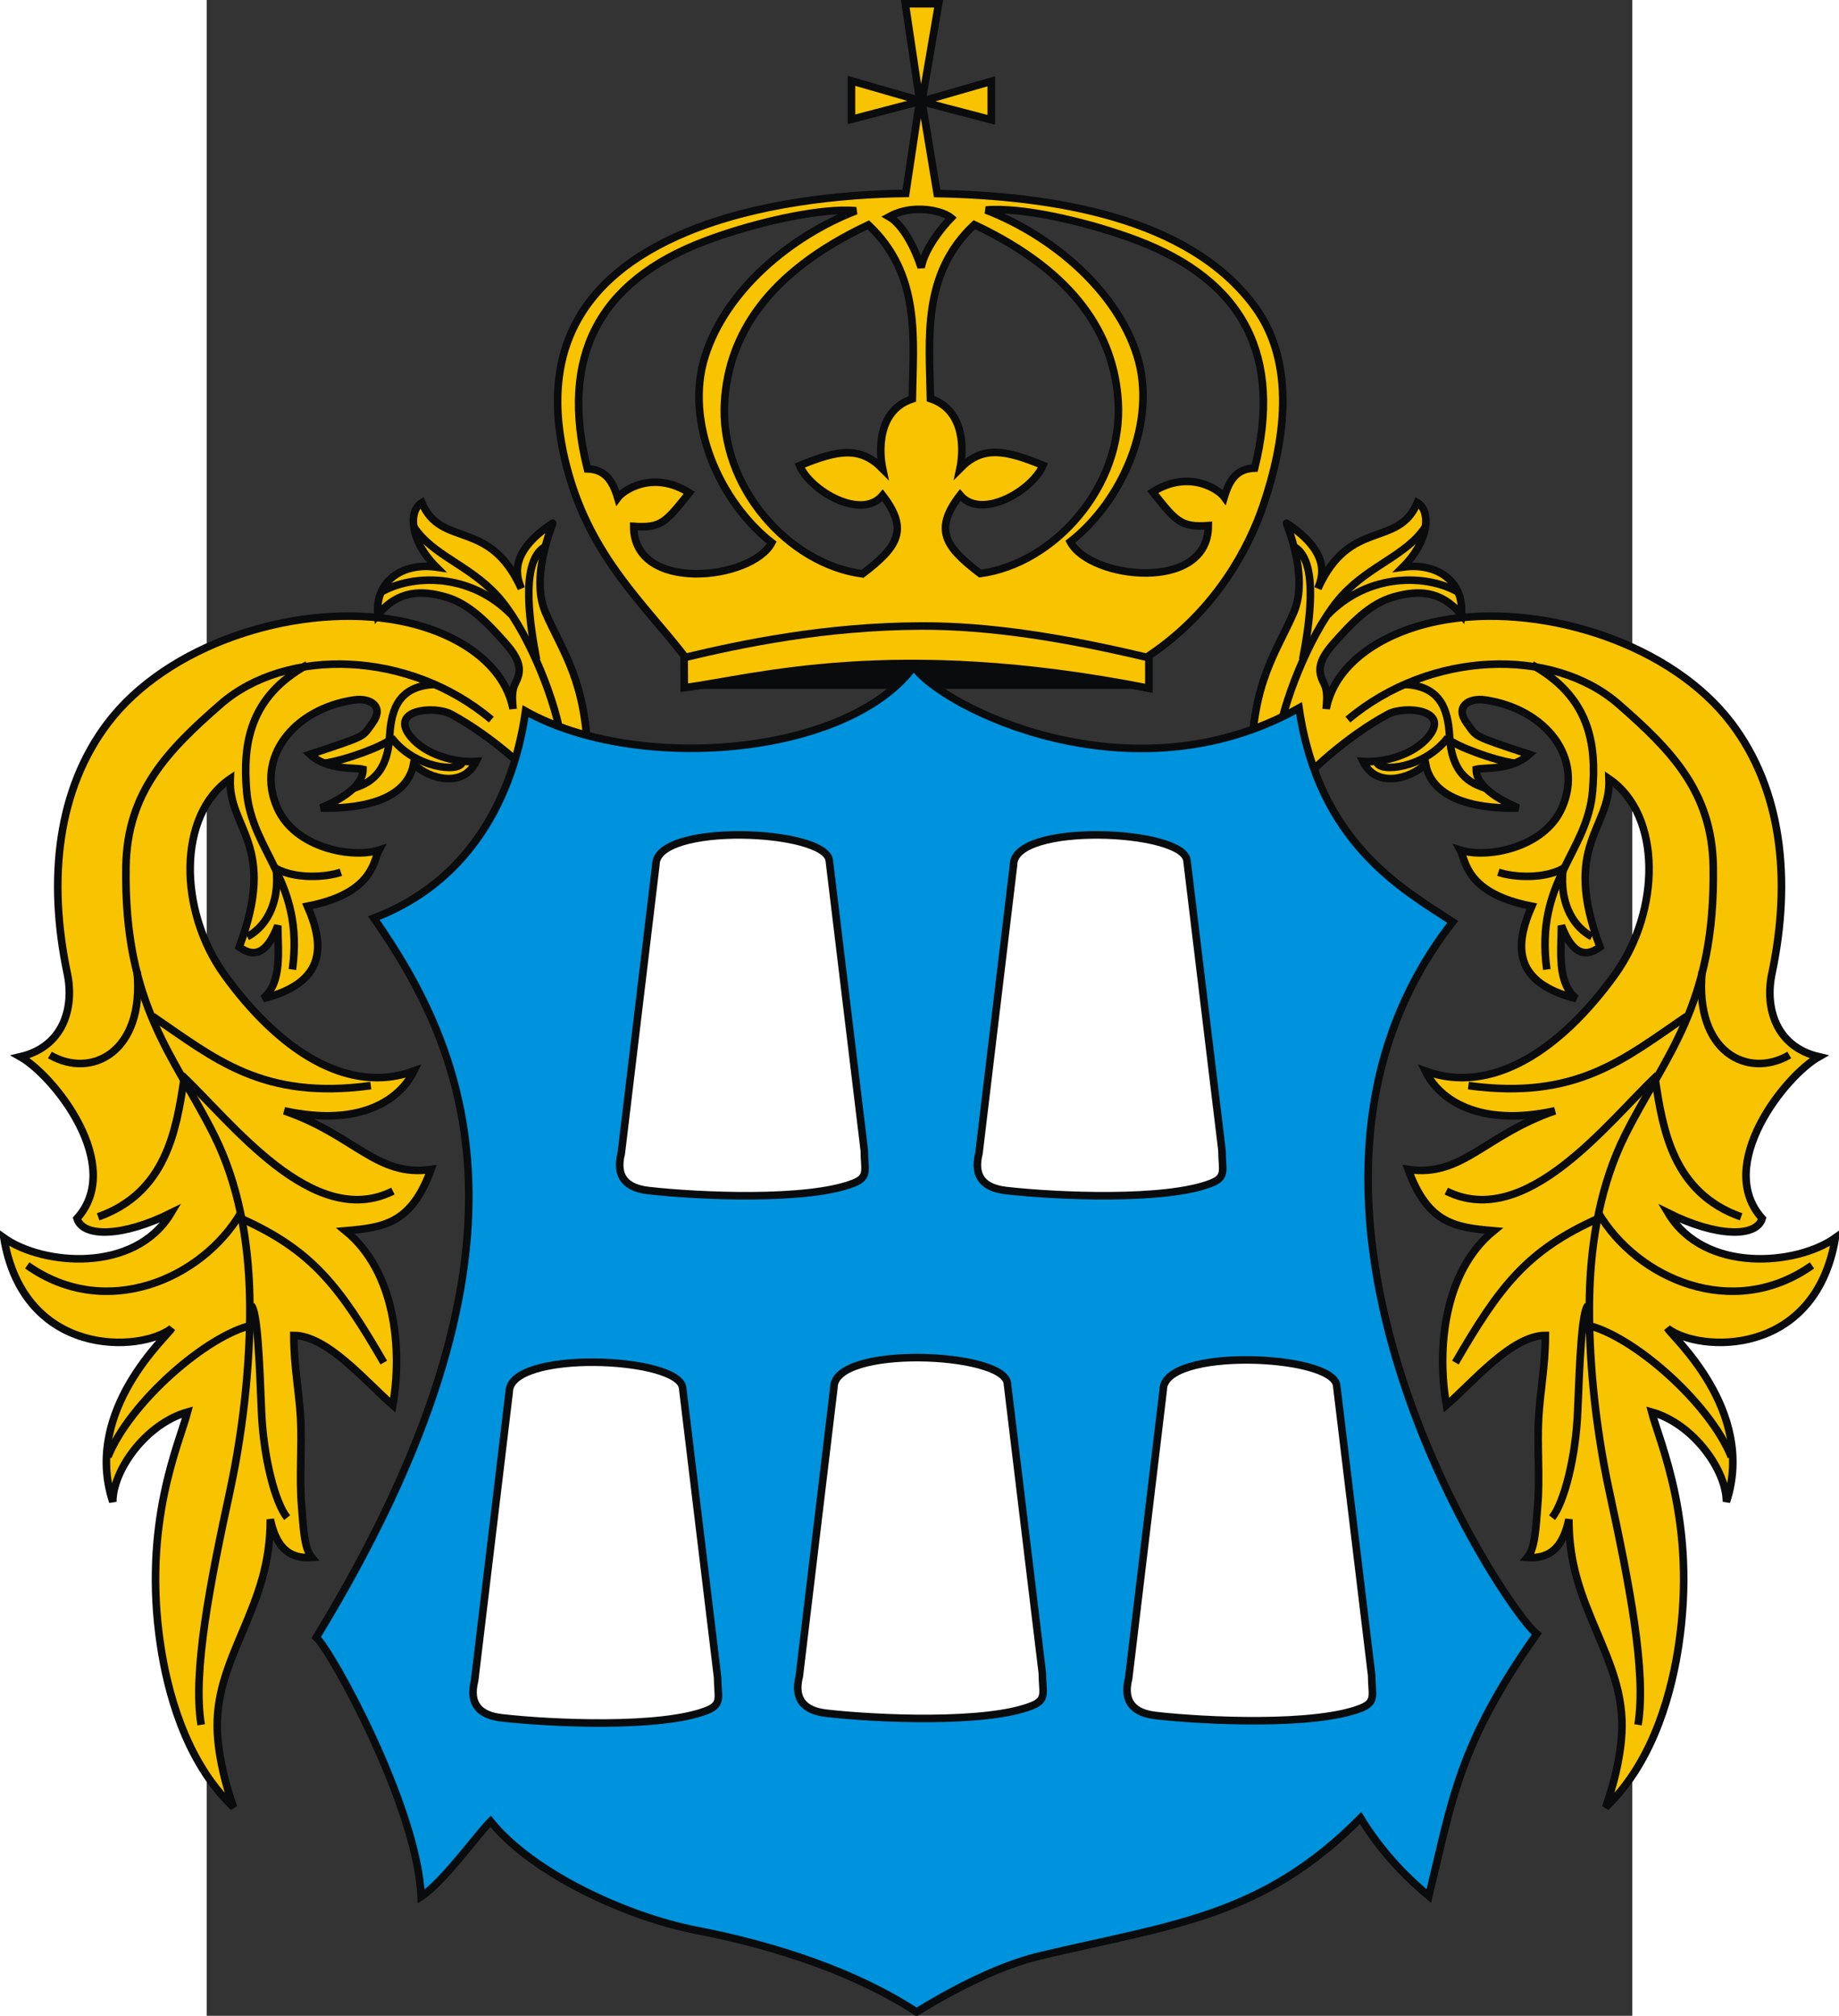
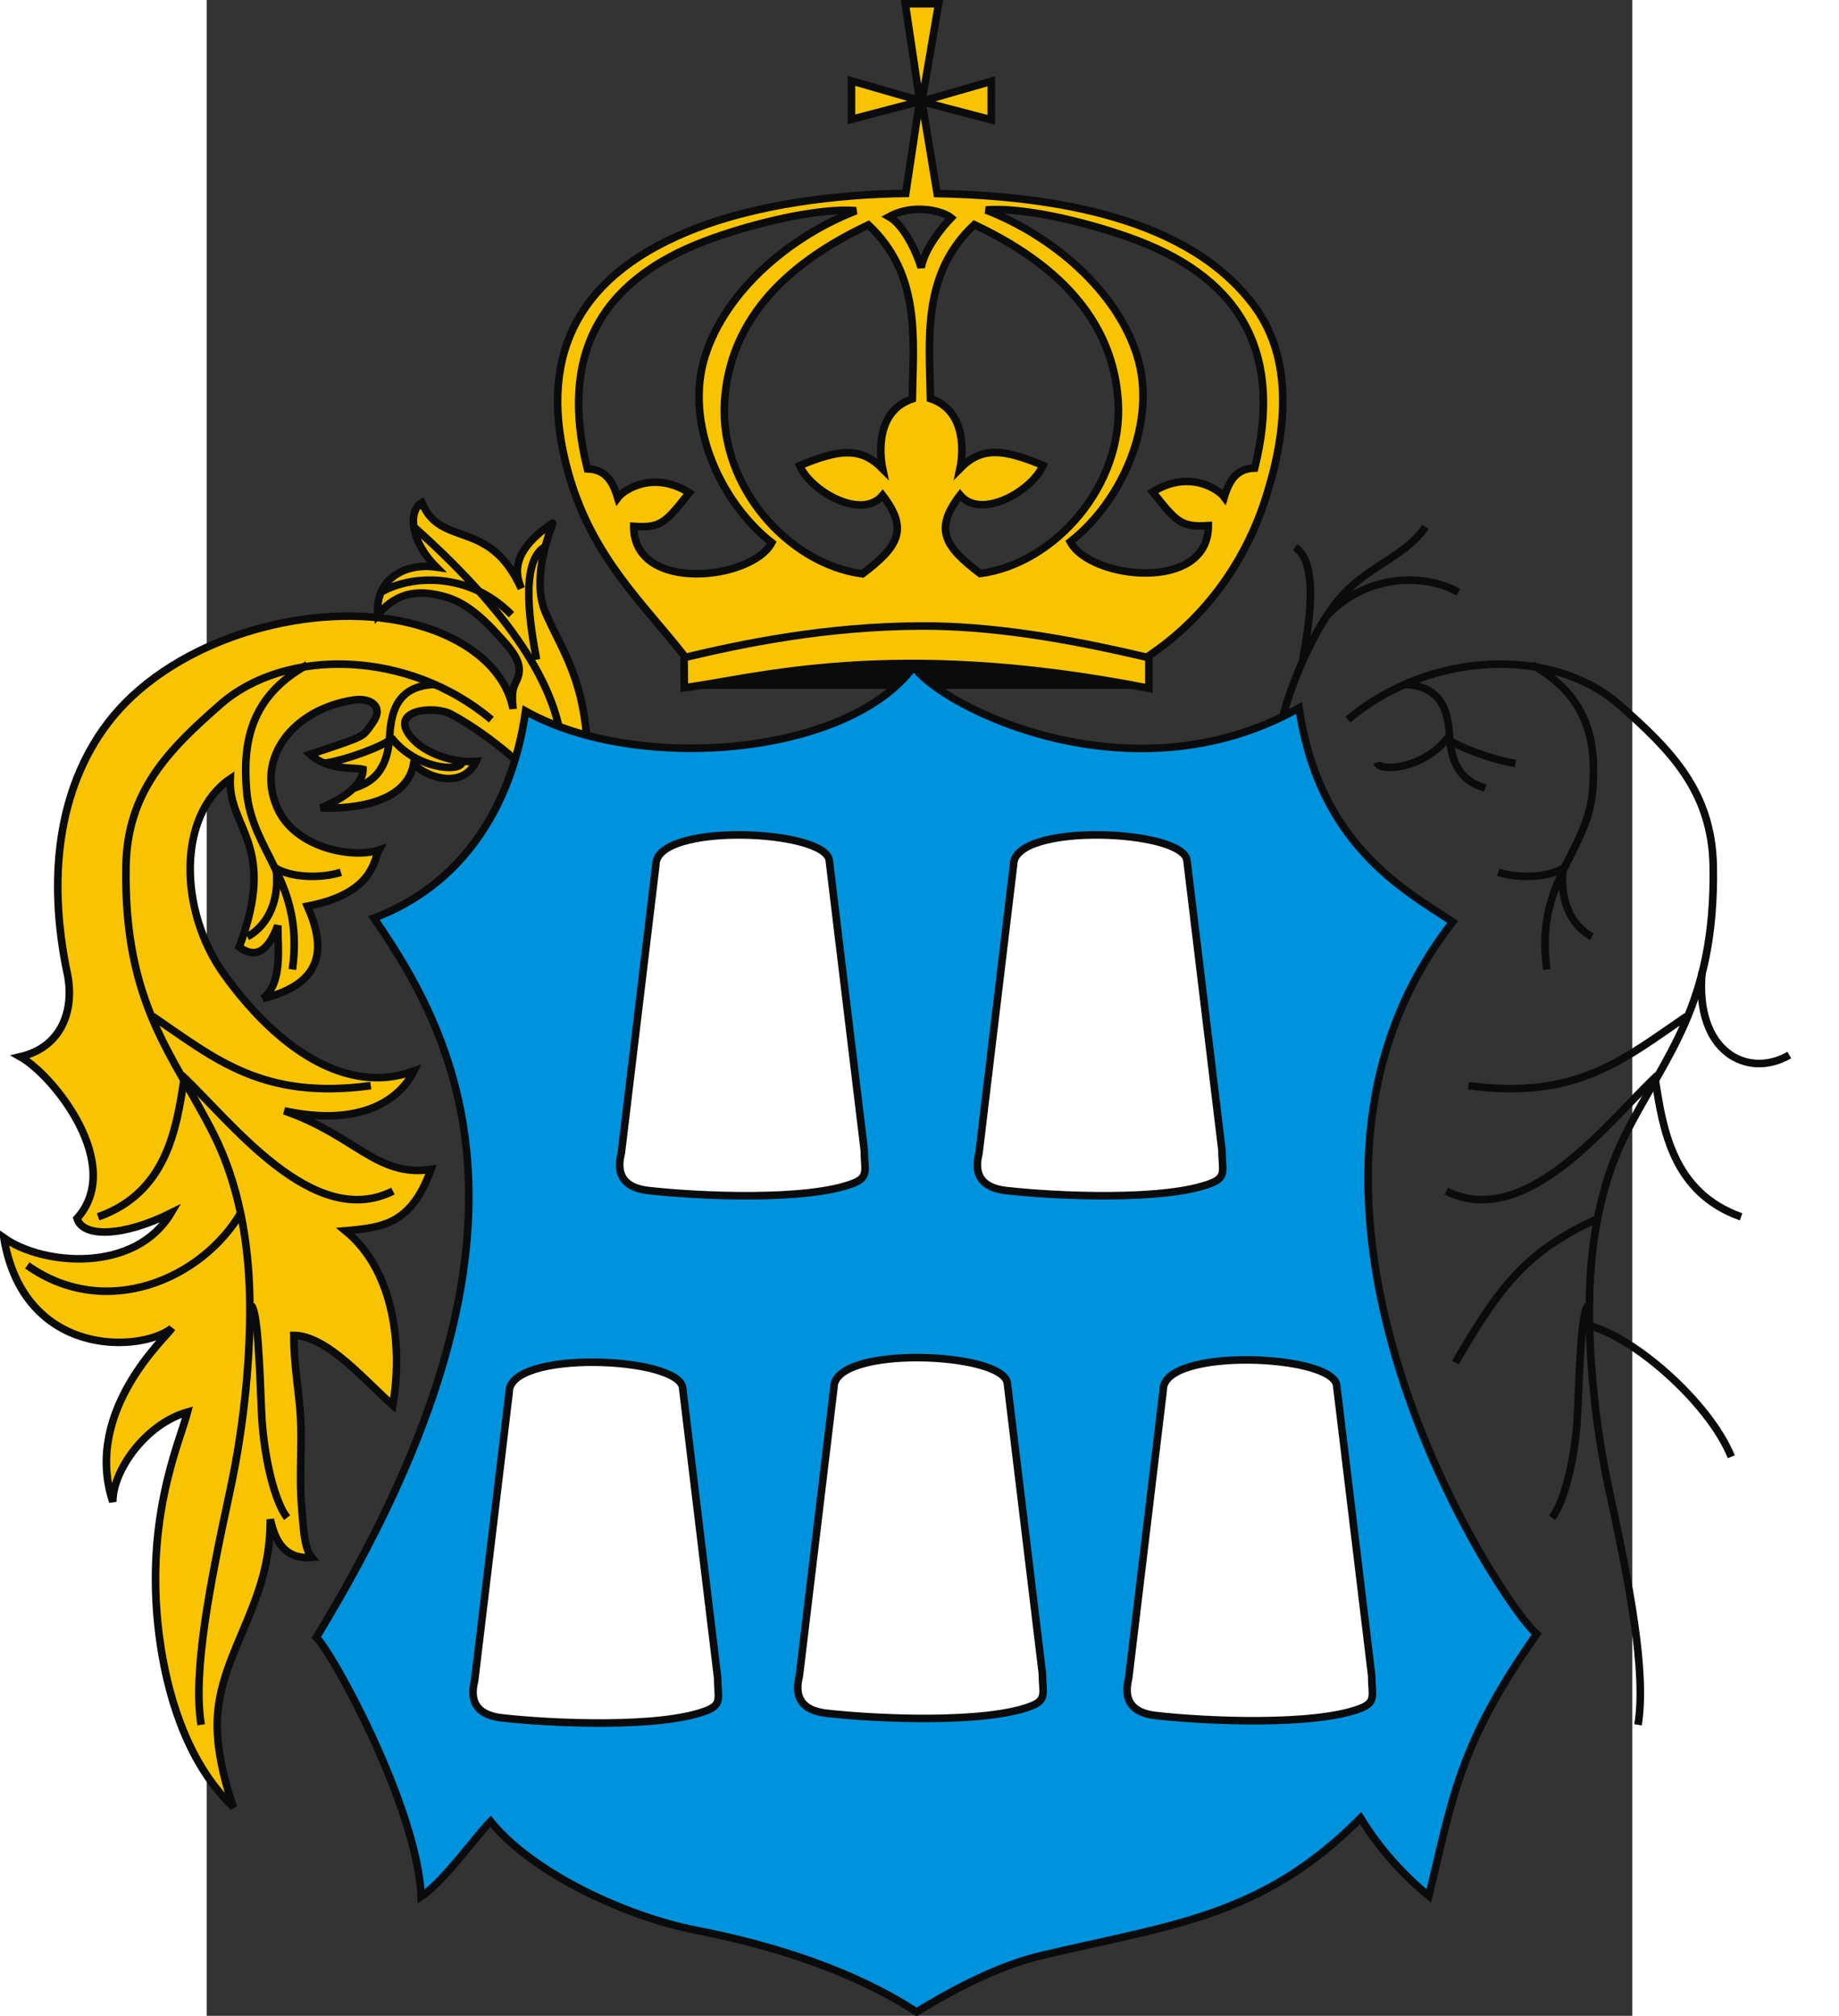
<svg xmlns="http://www.w3.org/2000/svg" xmlns:ns1="http://sodipodi.sourceforge.net/DTD/sodipodi-0.dtd" xmlns:ns2="http://www.inkscape.org/namespaces/inkscape" version="1.0" width="744" height="815.64" viewBox="0 0 210 297" id="svg2" xml:space="preserve" ns1:version="0.32" ns2:version="0.45.1" ns1:docname="POL Dolina COA2.svg" ns2:output_extension="org.inkscape.output.svg.inkscape" ns1:docbase="C:\Users\Mistrz\Desktop\Herby 2">
  <rect x="0" y="0" width="210" height="297" fill="#333333" stroke="none" />
  <ns1:namedview ns2:window-height="480" ns2:window-width="640" ns2:pageshadow="2" ns2:pageopacity="0.0" guidetolerance="10.0" gridtolerance="10.0" objecttolerance="10.0" borderopacity="1.0" bordercolor="#666666" pagecolor="#ffffff" id="base" />
  <defs id="defs4">
    <style type="text/css" id="style6" />
  </defs>
  <g id="g3307">
    <rect id="_76083376" style="fill:#0a0b0c" y="93.789" x="71.05" height="7.704" width="67.84" />
    <path transform="matrix(0.364,0,0,0.364,-30.457,0)" id="_76145880" d="M 366.375 1.531 L 372.219 40.688 L 344.594 32.719 L 344.594 48.312 L 372.156 41.094 L 366.562 78.281 C 340.332 78.638 306.217 82.179 278.094 93.844 C 232.063 112.935 217.37 146.162 230 191.375 C 239.621 225.811 260.694 244.582 276.875 265.406 L 276.938 278.375 C 304.957 274.789 360.891 258.082 464.969 278.594 L 464.969 265.438 C 492.716 246.748 505.688 220.925 511.25 204.562 C 519.873 179.178 524.858 147.38 507.812 124.125 C 481.198 87.816 425.978 79.279 379.281 78.344 L 373.125 41.156 L 401.188 48.5 L 401.188 32.906 L 373.125 41 L 379.875 1.531 L 366.375 1.531 z M 370.906 84.75 C 377.033 84.501 382.605 86.239 384.938 88.188 C 381.158 92.061 374.207 100.713 372.812 108.281 C 370.578 101.118 365.594 91.029 359.844 87.719 C 363.362 85.78 367.23 84.899 370.906 84.75 z M 401.906 84.844 C 416.88 84.455 441.768 90.334 460.125 97.281 C 503.616 113.741 519.009 144.42 507.781 189.469 C 500.733 189.701 497.638 193.957 495.469 201.188 C 493.249 198.144 481.305 189.877 466.5 199.125 C 475.888 210.822 477.675 213.576 489.031 212.75 C 489.104 239.926 441.13 234.503 433.156 219.312 C 454.197 202.827 468.528 170.585 460.188 143.938 C 451.879 117.402 425.806 95.369 399.031 85 C 399.936 84.917 400.908 84.87 401.906 84.844 z M 340.469 85.156 C 342.632 85.1 344.627 85.146 346.438 85.312 C 319.663 95.682 293.621 117.746 285.312 144.281 C 276.972 170.929 291.303 203.171 312.344 219.656 C 304.37 234.847 256.396 240.239 256.469 213.062 C 267.825 213.888 269.581 211.134 278.969 199.438 C 264.164 190.19 252.22 198.457 250 201.5 C 247.83 194.269 244.767 190.014 237.719 189.781 C 226.491 144.733 241.852 114.054 285.344 97.594 C 302.477 91.11 325.325 85.552 340.469 85.156 z M 394.312 90.938 C 435.803 110.483 450.867 136.116 452.531 162.406 C 454.697 196.624 426.801 228.161 396.688 232.156 C 382.419 221.292 377.802 214.372 388.562 200.406 C 397.117 210.615 417.705 198.684 422.125 188.375 C 406.238 181.787 397.441 180.571 388.531 189.625 C 389.832 183.545 391.253 166.203 376.562 161.344 C 376.187 137.482 372.845 111.062 394.312 90.938 z M 351.438 91.031 C 372.905 111.156 369.594 137.607 369.219 161.469 C 354.528 166.328 355.918 183.67 357.219 189.75 C 348.309 180.696 339.512 181.881 323.625 188.469 C 328.045 198.777 348.664 210.709 357.219 200.5 C 367.979 214.466 363.331 221.417 349.062 232.281 C 318.949 228.286 291.084 196.749 293.25 162.531 C 294.914 136.241 309.947 110.577 351.438 91.031 z " style="fill:#f8c300;stroke:#0a0b0c;stroke-width:3.061;stroke-miterlimit:4;stroke-dasharray:none" />
    <g transform="matrix(3.159,0,0,3.159,-226.68,-320.589)" id="g11">
-       <path id="_76285528" style="fill:#f8c300;stroke:#0a0b0c;stroke-width:0.353" d="M 122.744,138.066 C 123.03,137.608 124.878,135.856 126.844,134.796 C 127.619,134.378 129.773,134.578 128.729,135.85 C 128.041,136.688 126.644,137.069 125.679,136.998 C 126.291,138.259 127.866,137.82 128.597,137.123 C 128.992,139.247 132.233,139.192 132.921,139.167 C 132.339,138.918 130.956,138.28 130.956,137.366 C 131.371,137.262 132.578,137.437 133.429,136.668 C 130.729,135.77 131.014,135.883 130.523,135.217 C 129.943,134.431 130.615,134.019 131.368,134.13 C 134.182,134.543 135.993,136.814 134.954,139.164 C 134.123,141.045 131.451,141.536 130.211,141.132 C 130.474,141.625 130.468,143.157 133.547,143.75 C 132.702,145.671 132.744,147.328 135.622,148.06 C 134.708,147.312 134.929,145.815 134.929,144.652 C 135.381,145.82 135.936,146.239 136.73,145.653 C 134.922,140.853 137.247,140.158 137.149,137.809 C 139.612,139.487 139.577,143.966 137.408,146.964 C 134.878,150.461 131.676,152.572 128.583,151.438 C 129.245,152.793 131.1,154.065 134.629,153.293 C 131.339,154.425 130.319,156.399 127.784,156.027 C 128.707,158.58 130.004,158.732 131.772,158.889 C 129.41,160.82 129.122,164.478 129.568,167.023 C 130.732,166.026 132.603,163.769 134.182,163.769 C 134.182,165.2 133.933,166.394 133.867,167.632 C 133.795,168.96 133.936,170.419 133.818,171.763 C 133.744,172.605 133.718,173.689 133.345,174.127 C 134.509,174.21 135.03,173.509 135.279,172.345 C 135.279,174.442 135.856,175.881 136.564,177.558 C 137.243,179.167 137.848,180.576 137.743,182.353 C 137.669,183.601 137.326,184.832 136.994,185.777 C 139.321,183.568 140.107,180.148 140.396,178.236 C 141.257,172.533 139.52,168.792 139.14,167.342 C 141.094,167.896 142.633,170.073 142.624,171.53 C 144.034,167.249 140.021,163.752 139.881,163.441 C 141.337,164.57 146.77,164.826 147.706,159.218 C 145.901,160.504 141.602,160.89 139.908,158.058 C 142.169,159.184 144.024,159.208 144.292,158.314 C 142.055,155.826 145.361,151.661 146.937,150.772 C 144.93,150.304 144.41,148.492 144.747,146.891 C 145.682,142.445 145.181,138.282 142.869,135.223 C 140.079,131.531 134.255,129.691 129.756,130.354 C 126.813,130.787 124.393,132.321 123.961,134.54 C 123.959,134.382 124.075,133.8 123.869,133.391 C 123.59,132.835 123.504,132.39 124.339,131.454 C 125.13,130.568 125.992,129.633 127.13,129.318 C 128.211,129.019 129.285,128.99 130.265,130.154 C 130.403,128.582 129.107,127.712 127.539,127.934 C 128.786,126.691 128.848,125.296 128.212,124.93 C 127.311,127.073 125.061,125.626 123.575,128.934 C 123.777,128.425 124.231,127.287 122.11,125.888 C 122.064,125.854 123.185,128.34 122.447,130.052 C 121.657,131.888 120.513,133.265 120.471,137.033 L 122.744,138.066 L 122.744,138.066 z " />
      <path id="_76285456" style="fill:none;stroke:#0a0b0c;stroke-width:0.353" d="M 124.973,135.046 C 128.809,131.814 134.53,131.648 137.601,134.332 C 140.041,136.464 141.955,138.405 142.011,141.904 C 142.115,148.397 139.732,150.756 137.899,154.43 C 136.767,156.699 136.299,159.343 136.24,161.923 C 136.18,164.575 136.479,167.876 137.167,171.054 C 138.088,175.313 138.907,179.466 138.503,181.93" />
      <path id="_76285384" style="fill:none;stroke:#0a0b0c;stroke-width:0.353" d="M 136.125,163.289 C 138.229,163.757 141.813,166.868 142.852,169.428" />
-       <path id="_76285312" style="fill:none;stroke:#0a0b0c;stroke-width:0.353" d="M 136.644,158.035 C 138.453,161.126 142.935,163.107 146.615,160.502" />
      <path id="_76285240" style="fill:none;stroke:#0a0b0c;stroke-width:0.353" d="M 139.308,151.853 C 139.663,154.171 140.131,157.113 143.309,158.238" />
      <path id="_76285168" style="fill:none;stroke:#0a0b0c;stroke-width:0.353" d="M 141.491,146.794 C 141.133,150.56 143.623,151.815 145.557,150.691" />
      <path id="_76285096" style="fill:none;stroke:#0a0b0c;stroke-width:0.353" d="M 130.593,152.118 C 135.643,152.804 137.86,150.865 140.775,148.88" />
      <path id="_76285024" style="fill:none;stroke:#0a0b0c;stroke-width:0.353" d="M 129.561,157.037 C 133.296,158.9 137.126,153.771 139.408,151.631" />
      <path id="_76284952" style="fill:none;stroke:#0a0b0c;stroke-width:0.353" d="M 129.986,165.035 C 132.038,161.499 133.314,159.799 136.668,158.304" />
      <path id="_76284880" style="fill:none;stroke:#0a0b0c;stroke-width:0.353" d="M 136.162,162.374 C 135.873,162.695 135.783,164.984 135.689,167.307 C 135.603,169.434 135.062,171.562 134.494,172.268" />
      <path id="_76284808" style="fill:none;stroke:#0a0b0c;stroke-width:0.353" d="M 133.555,132.489 C 136.263,133.995 136.567,136.192 136.384,138.377 C 136.144,141.255 133.684,142.577 134.249,146.703" />
      <path id="_76284736" style="fill:none;stroke:#0a0b0c;stroke-width:0.353" d="M 131.988,142.167 C 132.722,142.412 134.11,142.485 135.007,141.996 C 134.811,143.751 135.603,144.787 136.354,145.17" />
      <path id="_76284664" style="fill:none;stroke:#0a0b0c;stroke-width:0.353" d="M 127.616,133.406 C 129.508,133.477 129.655,134.91 129.72,135.891 C 129.848,137.819 130.944,138.073 131.379,138.247" />
      <path id="_76083760" style="fill:none;stroke:#0a0b0c;stroke-width:0.353" d="M 132.792,137.088 C 131.752,136.945 130.007,136.279 129.659,135.96" />
      <path id="_76083688" style="fill:none;stroke:#0a0b0c;stroke-width:0.353" d="M 128.591,126.053 C 127.711,127.388 126.036,127.82 124.722,129.244 C 123.391,130.685 122.09,133.824 121.747,135.746" />
      <path id="_76083616" style="fill:none;stroke:#0a0b0c;stroke-width:0.353" d="M 122.51,127.009 C 123.671,127.762 123.133,130.809 122.864,132.253" />
      <path id="_76083544" style="fill:none;stroke:#0a0b0c;stroke-width:0.353" d="M 130.126,129.108 C 128.696,128.28 125.991,128.159 124.034,130.152" />
      <path id="_76083472" style="fill:none;stroke:#0a0b0c;stroke-width:0.353" d="M 129.639,135.881 C 128.524,137.347 126.445,137.51 126.335,137.048" />
    </g>
    <g transform="matrix(3.159,0,0,3.159,-226.68,-320.589)" id="g32">
      <path id="_76083304" style="fill:#f8c300;stroke:#0a0b0c;stroke-width:0.353" d="M 87.257,138.066 C 86.97,137.608 85.122,135.856 83.156,134.796 C 82.382,134.378 80.227,134.578 81.272,135.85 C 81.959,136.688 83.356,137.069 84.321,136.998 C 83.709,138.259 82.135,137.82 81.404,137.123 C 81.009,139.247 77.767,139.192 77.08,139.167 C 77.662,138.918 79.045,138.28 79.045,137.366 C 78.629,137.262 77.422,137.437 76.572,136.668 C 79.272,135.77 78.987,135.883 79.478,135.217 C 80.058,134.431 79.386,134.019 78.632,134.13 C 75.818,134.543 74.008,136.814 75.047,139.164 C 75.878,141.045 78.549,141.536 79.79,141.132 C 79.526,141.625 79.533,143.157 76.454,143.75 C 77.298,145.671 77.257,147.328 74.379,148.06 C 75.293,147.312 75.071,145.815 75.071,144.652 C 74.619,145.82 74.065,146.239 73.27,145.653 C 75.079,140.853 72.754,140.158 72.852,137.809 C 70.389,139.487 70.423,143.966 72.592,146.964 C 75.122,150.461 78.325,152.572 81.417,151.438 C 80.755,152.793 78.901,154.065 75.371,153.293 C 78.662,154.425 79.682,156.399 82.217,156.027 C 81.293,158.58 79.996,158.732 78.228,158.889 C 80.59,160.82 80.878,164.478 80.432,167.023 C 79.269,166.026 77.397,163.769 75.818,163.769 C 75.818,165.2 76.067,166.394 76.134,167.632 C 76.205,168.96 76.065,170.419 76.183,171.763 C 76.257,172.605 76.283,173.689 76.655,174.127 C 75.492,174.21 74.971,173.509 74.721,172.345 C 74.721,174.442 74.144,175.881 73.437,177.558 C 72.758,179.167 72.152,180.576 72.257,182.353 C 72.331,183.601 72.674,184.832 73.006,185.777 C 70.68,183.568 69.894,180.148 69.605,178.236 C 68.743,172.533 70.481,168.792 70.861,167.342 C 68.907,167.896 67.367,170.073 67.377,171.53 C 65.967,167.249 69.98,163.752 70.119,163.441 C 68.663,164.57 63.231,164.826 62.295,159.218 C 64.1,160.504 68.399,160.89 70.093,158.058 C 67.831,159.184 65.976,159.208 65.708,158.314 C 67.945,155.826 64.64,151.661 63.063,150.772 C 65.07,150.304 65.59,148.492 65.254,146.891 C 64.318,142.445 64.82,138.282 67.132,135.223 C 69.922,131.531 75.746,129.691 80.245,130.354 C 83.188,130.787 85.607,132.321 86.04,134.54 C 86.042,134.382 85.926,133.8 86.131,133.391 C 86.41,132.835 86.496,132.39 85.662,131.454 C 84.871,130.568 84.008,129.633 82.87,129.318 C 81.79,129.019 80.715,128.99 79.735,130.154 C 79.598,128.582 80.893,127.712 82.461,127.934 C 81.214,126.691 81.153,125.296 81.788,124.93 C 82.689,127.073 84.94,125.626 86.426,128.934 C 86.224,128.425 85.769,127.287 87.89,125.888 C 87.936,125.854 86.816,128.34 87.553,130.052 C 88.344,131.888 89.488,133.265 89.53,137.033 L 87.257,138.066 L 87.257,138.066 z " />
      <path id="_76083232" style="fill:none;stroke:#0a0b0c;stroke-width:0.353" d="M 85.028,135.046 C 81.192,131.814 75.471,131.648 72.399,134.332 C 69.959,136.464 68.045,138.405 67.989,141.904 C 67.886,148.397 70.269,150.756 72.102,154.43 C 73.234,156.699 73.702,159.343 73.76,161.923 C 73.821,164.575 73.521,167.876 72.834,171.054 C 71.913,175.313 71.093,179.466 71.497,181.93" />
-       <path id="_76083160" style="fill:none;stroke:#0a0b0c;stroke-width:0.353" d="M 73.875,163.289 C 71.771,163.757 68.187,166.868 67.148,169.428" />
      <path id="_76083088" style="fill:none;stroke:#0a0b0c;stroke-width:0.353" d="M 73.357,158.035 C 71.548,161.126 67.065,163.107 63.386,160.502" />
      <path id="_76083016" style="fill:none;stroke:#0a0b0c;stroke-width:0.353" d="M 70.693,151.853 C 70.338,154.171 69.869,157.113 66.692,158.238" />
-       <path id="_76082944" style="fill:none;stroke:#0a0b0c;stroke-width:0.353" d="M 68.509,146.794 C 68.867,150.56 66.377,151.815 64.443,150.691" />
      <path id="_76082872" style="fill:none;stroke:#0a0b0c;stroke-width:0.353" d="M 79.408,152.118 C 74.358,152.804 72.141,150.865 69.226,148.88" />
      <path id="_76082800" style="fill:none;stroke:#0a0b0c;stroke-width:0.353" d="M 80.439,157.037 C 76.704,158.9 72.874,153.771 70.592,151.631" />
-       <path id="_76082728" style="fill:none;stroke:#0a0b0c;stroke-width:0.353" d="M 80.014,165.035 C 77.962,161.499 76.686,159.799 73.333,158.304" />
      <path id="_76082656" style="fill:none;stroke:#0a0b0c;stroke-width:0.353" d="M 73.838,162.374 C 74.127,162.695 74.216,164.984 74.31,167.307 C 74.397,169.434 74.938,171.562 75.506,172.268" />
      <path id="_76082584" style="fill:none;stroke:#0a0b0c;stroke-width:0.353" d="M 76.446,132.489 C 73.738,133.995 73.434,136.192 73.616,138.377 C 73.857,141.255 76.317,142.577 75.752,146.703" />
      <path id="_76082512" style="fill:none;stroke:#0a0b0c;stroke-width:0.353" d="M 78.012,142.167 C 77.278,142.412 75.891,142.485 74.993,141.996 C 75.19,143.751 74.397,144.787 73.646,145.17" />
      <path id="_76082440" style="fill:none;stroke:#0a0b0c;stroke-width:0.353" d="M 82.384,133.406 C 80.492,133.477 80.346,134.91 80.28,135.891 C 80.152,137.819 79.056,138.073 78.621,138.247" />
      <path id="_76082368" style="fill:none;stroke:#0a0b0c;stroke-width:0.353" d="M 77.208,137.088 C 78.248,136.945 79.993,136.279 80.341,135.96" />
-       <path id="_76082296" style="fill:none;stroke:#0a0b0c;stroke-width:0.353" d="M 81.409,126.053 C 82.289,127.388 83.964,127.82 85.278,129.244 C 86.609,130.685 87.91,133.824 88.253,135.746" />
+       <path id="_76082296" style="fill:none;stroke:#0a0b0c;stroke-width:0.353" d="M 81.409,126.053 C 86.609,130.685 87.91,133.824 88.253,135.746" />
      <path id="_76082224" style="fill:none;stroke:#0a0b0c;stroke-width:0.353" d="M 87.49,127.009 C 86.329,127.762 86.868,130.809 87.137,132.253" />
      <path id="_76082152" style="fill:none;stroke:#0a0b0c;stroke-width:0.353" d="M 79.874,129.108 C 81.305,128.28 84.009,128.159 85.966,130.152" />
      <path id="_76082080" style="fill:none;stroke:#0a0b0c;stroke-width:0.353" d="M 80.361,135.881 C 81.476,137.347 83.555,137.51 83.665,137.048" />
    </g>
    <path id="_76081984" style="fill:#0093dd;stroke:#0a0b0c;stroke-width:1.114" d="M 46.97,104.782 C 63.36,113.946 94.374,111.471 104.154,98.212 C 108.267,104.159 136.122,118.247 160.912,104.317 C 163.833,124.246 176.187,130.997 183.554,135.831 C 151.333,177.008 191.175,237.061 195.929,240.749 C 184.397,257.083 183.5,265.131 180.03,279.346 C 176.194,276.166 172.778,272.424 169.979,267.86 C 155.5,282.479 142.216,283.555 122.842,288.15 C 118.438,289.195 112.444,291.6 104.571,296.443 C 95.638,290.586 83.9,286.685 72.067,284.392 C 62.108,282.462 48.123,276.16 41.812,268.353 C 39.88,270.27 34.838,277.321 31.586,279.439 C 31.032,266.267 18.391,243.263 16.137,241.252 C 51.024,183.947 38.246,154.829 24.621,135.274 C 42.746,128.361 46.132,110.644 46.97,104.782 L 46.97,104.782 z " />
    <path id="_76081912" style="fill:#ffffff;stroke:#0a0b0c;stroke-width:1.114" d="M 61.07,169.918 L 66.16,127.444 C 66.098,121.12 91.189,122.176 91.71,126.786 L 96.868,169.505 C 96.868,172.335 97.607,173.41 95.287,174.324 C 88.562,176.976 72.379,176.245 65.074,175.411 C 61.978,175.057 60.15,173.542 61.07,169.918 L 61.07,169.918 z " />
    <path id="_76081840" style="fill:#ffffff;stroke:#0a0b0c;stroke-width:1.114" d="M 113.762,169.918 L 118.852,127.444 C 118.79,121.12 143.881,122.176 144.401,126.786 L 149.56,169.505 C 149.56,172.335 150.299,173.41 147.979,174.324 C 141.254,176.976 125.071,176.245 117.765,175.411 C 114.67,175.057 112.842,173.542 113.762,169.918 L 113.762,169.918 z " />
    <path id="_76146240" style="fill:#ffffff;stroke:#0a0b0c;stroke-width:1.114" d="M 39.463,247.607 L 44.553,205.133 C 44.491,198.809 69.582,199.864 70.103,204.474 L 75.261,247.194 C 75.261,250.024 76,251.098 73.68,252.013 C 66.955,254.665 50.772,253.933 43.467,253.1 C 40.371,252.746 38.544,251.231 39.463,247.607 L 39.463,247.607 z " />
    <path id="_76146168" style="fill:#ffffff;stroke:#0a0b0c;stroke-width:1.114" d="M 87.299,246.931 L 92.389,204.457 C 92.327,198.133 117.418,199.188 117.939,203.798 L 123.097,246.518 C 123.097,249.348 123.836,250.422 121.516,251.337 C 114.791,253.989 98.608,253.257 91.302,252.424 C 88.207,252.07 86.379,250.555 87.299,246.931 L 87.299,246.931 z " />
    <path id="_76146096" style="fill:#ffffff;stroke:#0a0b0c;stroke-width:1.114" d="M 135.814,247.269 L 140.904,204.795 C 140.842,198.471 165.933,199.526 166.453,204.136 L 171.612,246.856 C 171.612,249.686 172.351,250.76 170.031,251.675 C 163.306,254.327 147.123,253.595 139.817,252.762 C 136.722,252.408 134.894,250.893 135.814,247.269 L 135.814,247.269 z " />
    <path id="_76146024" style="fill:none;stroke:#0a0b0c;stroke-width:1.114" d="M 70.296,96.898 C 78.854,94.857 91.051,92.286 105.255,92.232 C 115.347,92.194 126.412,93.968 138.669,96.888" />
  </g>
</svg>